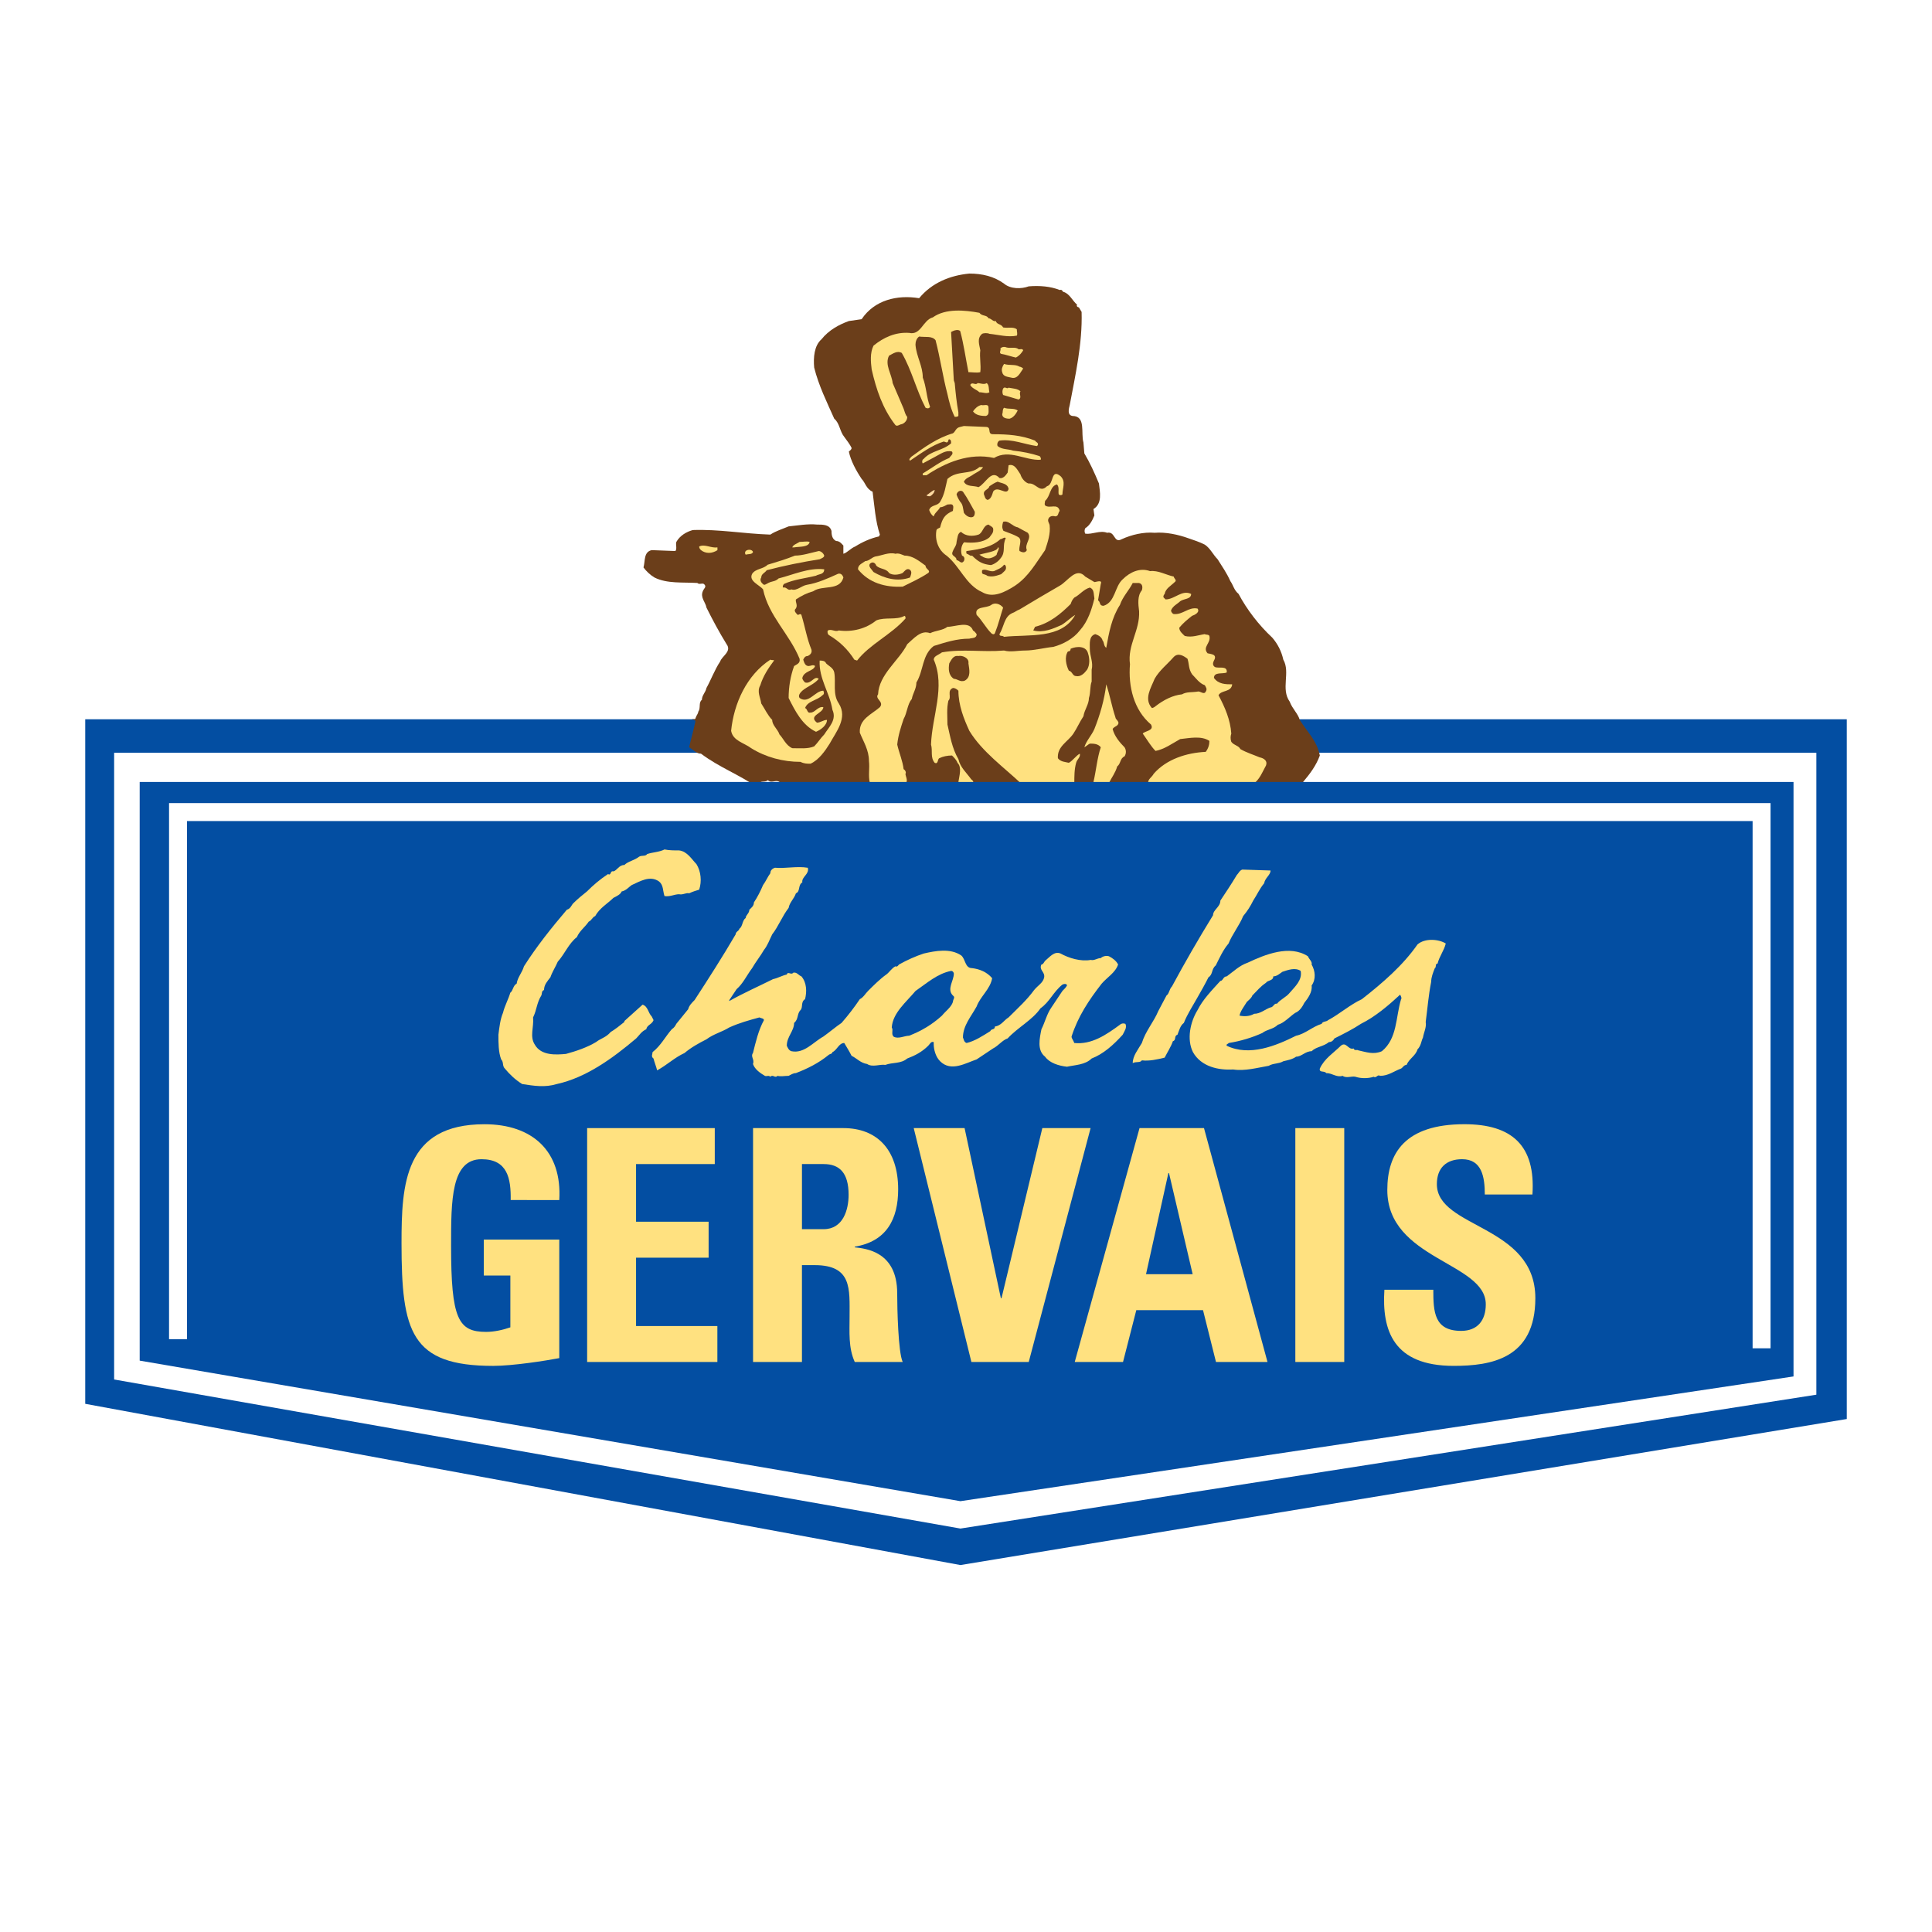
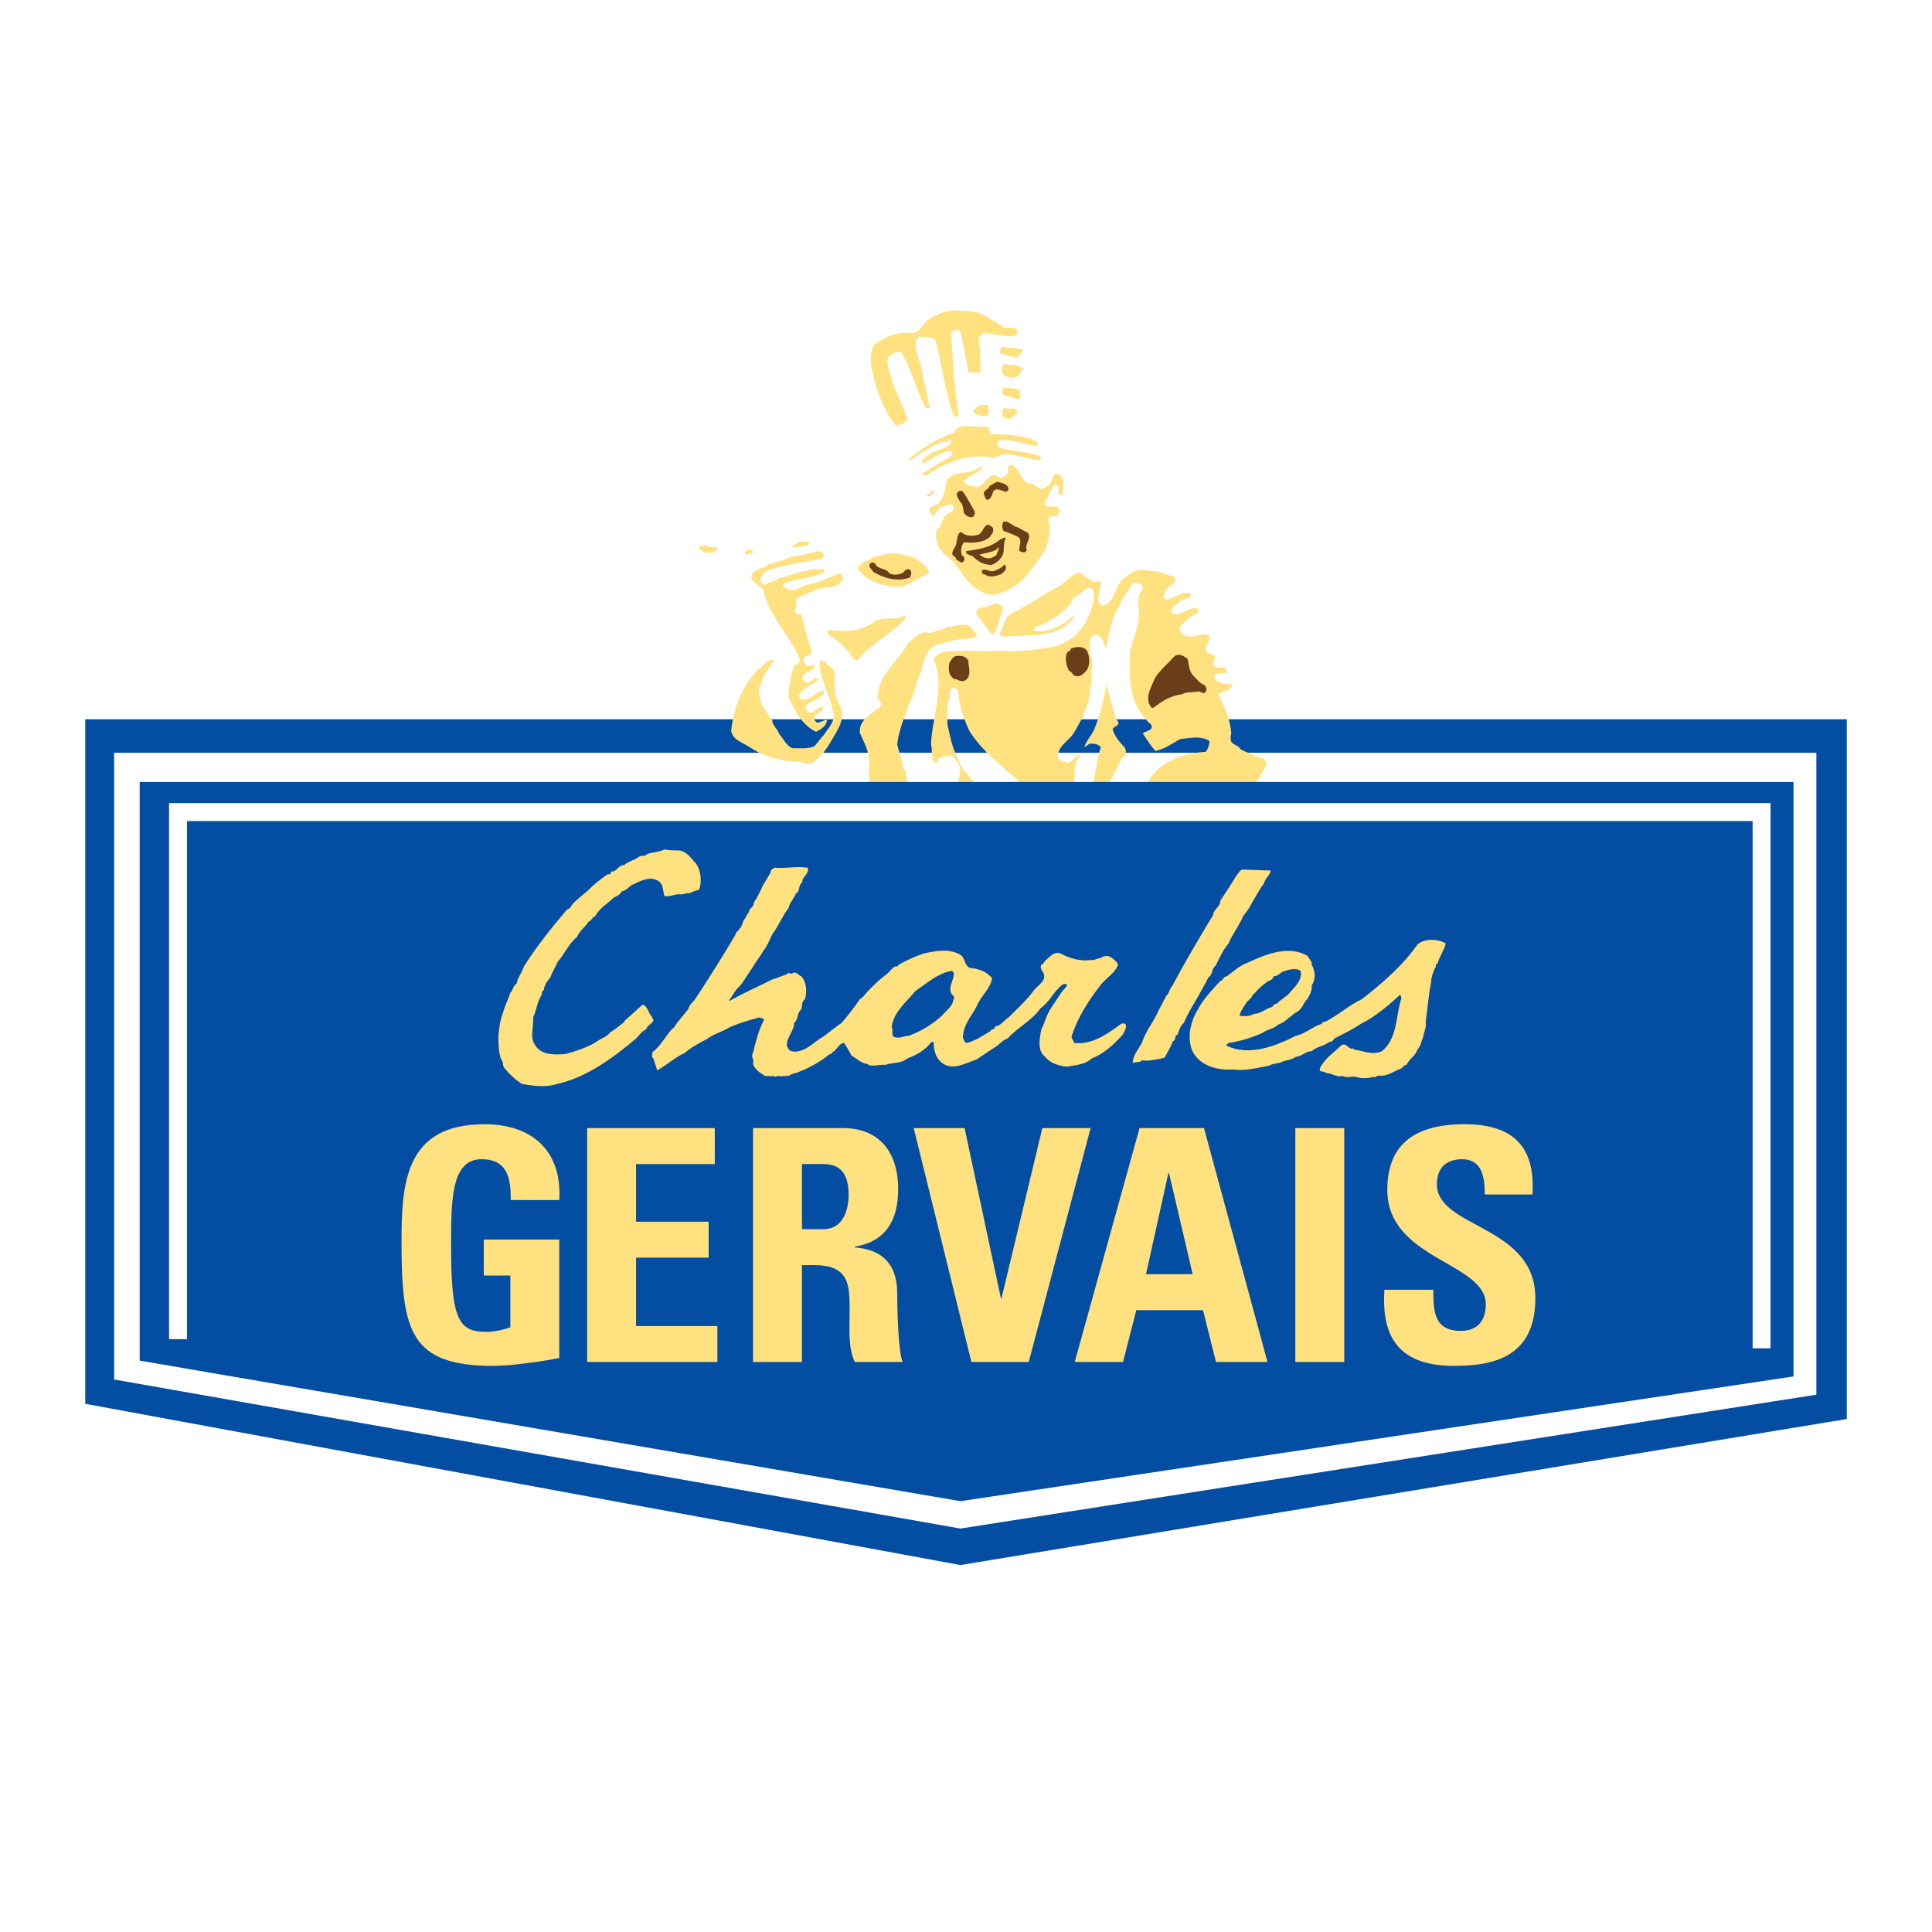
<svg xmlns="http://www.w3.org/2000/svg" version="1.0" id="Layer_1" x="0px" y="0px" width="192.756px" height="192.756px" viewBox="0 0 192.756 192.756" enable-background="new 0 0 192.756 192.756" xml:space="preserve">
  <g>
    <polygon fill-rule="evenodd" clip-rule="evenodd" fill="#FFFFFF" points="0,0 192.756,0 192.756,192.756 0,192.756 0,0  " />
    <polygon fill-rule="evenodd" clip-rule="evenodd" fill="#034EA2" points="8.504,71.764 184.252,71.764 184.252,141.576    95.822,156.146 8.504,140.059 8.504,71.764  " />
    <polygon fill-rule="evenodd" clip-rule="evenodd" fill="#FFFFFF" points="11.387,75.103 181.217,75.103 181.217,139.148    95.822,152.504 11.387,137.631 11.387,75.103  " />
-     <path fill-rule="evenodd" clip-rule="evenodd" fill="#6B3E1A" d="M100.172,28.297c0.638,0.547,1.73,0.547,2.459,0.273   c1.093-0.091,2.186,0,3.096,0.364c0.273-0.09,0.273,0.183,0.364,0.183c0.638,0.182,0.911,0.91,1.366,1.274   c-0.092,0.183,0.091,0.273,0.183,0.273l0.272,0.456c0.092,3.187-0.638,6.374-1.184,9.288c-0.091,0.364-0.273,1.001,0.273,1.093   c1.366,0,0.819,1.73,1.093,2.641l0.091,1.093c0.546,0.91,1.001,1.912,1.457,3.004c0.091,0.819,0.364,2.003-0.547,2.549l0.091,0.638   c-0.182,0.456-0.455,1.002-0.91,1.275c-0.091,0.183-0.091,0.364,0,0.546c0.729,0.091,1.457-0.364,2.186-0.091   c0.819-0.182,0.638,1.093,1.457,0.637c1.002-0.455,2.186-0.729,3.278-0.637c1.093-0.091,2.368,0.182,3.369,0.546   c0.546,0.183,1.093,0.365,1.639,0.638c0.547,0.364,0.82,1.001,1.275,1.456c0.455,0.729,0.91,1.366,1.274,2.186   c0.273,0.364,0.365,0.911,0.82,1.275c0.819,1.548,2.003,3.096,3.369,4.371c0.546,0.638,0.91,1.366,1.093,2.186   c0.729,1.275-0.273,2.914,0.637,4.189c0.273,0.729,0.82,1.184,1.002,1.821c0.729,1.185,1.73,2.095,2.004,3.552   c-0.729,2.003-2.459,3.278-3.643,5.1c-0.456,0.273-1.002-0.091-1.457,0.091c-4.371-0.091-9.015-0.091-13.478-0.091   c-5.372-0.091-10.836,0.091-16.3-0.091c-5.463,0.091-11.109,0-16.573-0.09c-0.82,0.09-1.73,0-2.459,0   c0-0.729,0.091-1.548-0.091-2.187l0.091-0.09c-0.364-0.273-0.797,0.182-1.161-0.183c-0.273,0.273-0.842,0-0.751,0.364l-0.273,0.364   c-1.821-1.274-3.825-2.003-5.646-3.369c-0.455,0-0.728-0.364-1.184-0.638c0.183-0.82,0.456-1.73,0.638-2.641l-0.364-0.182   c0.091,0,0.364,0.091,0.364-0.091c0.091-0.273,0.273-0.455,0.273-0.637c0.273-0.364,0-0.911,0.364-1.184   c0-0.455,0.364-0.729,0.455-1.184c0.456-0.819,0.82-1.822,1.366-2.641c0.182-0.547,1.184-1.002,0.637-1.73   c-0.729-1.184-1.365-2.368-2.003-3.643c-0.091-0.546-0.637-1.001-0.364-1.639c0.091-0.273,0.455-0.456,0.091-0.729   c-0.182-0.091-0.455,0.091-0.637-0.091c-1.457-0.091-3.005,0.091-4.28-0.547c-0.455-0.273-0.82-0.637-1.093-1.001   c0.182-0.638,0-1.548,0.819-1.73l2.368,0.091c0.182-0.273,0-0.637,0.091-0.911c0.364-0.638,1.001-1.002,1.639-1.184   c2.641-0.091,5.008,0.364,7.74,0.455c0.546-0.364,1.184-0.546,1.821-0.819c0.911-0.091,1.912-0.273,2.823-0.183   c0.638,0,1.275,0,1.457,0.638c0,0.455,0.091,0.819,0.456,1.001c0.364,0,0.546,0.273,0.728,0.455v0.82   c0.364-0.091,0.729-0.546,1.185-0.729c0.728-0.455,1.547-0.82,2.367-1.002l0.091-0.182c-0.455-1.366-0.546-2.914-0.728-4.28   c-0.638-0.273-0.729-0.911-1.093-1.274c-0.546-0.82-1.092-1.821-1.275-2.732c0.091-0.091,0.273-0.182,0.273-0.364   c-0.182-0.364-0.455-0.729-0.728-1.093c-0.455-0.546-0.455-1.366-1.002-1.821c-0.728-1.639-1.547-3.278-2.003-5.1   c-0.091-1.001,0-2.185,0.729-2.822c0.728-0.911,1.73-1.457,2.731-1.821l1.275-0.183c1.275-1.913,3.552-2.458,5.737-2.094   c1.275-1.548,3.096-2.276,5.008-2.458C97.986,27.295,99.171,27.568,100.172,28.297L100.172,28.297z" />
    <path fill-rule="evenodd" clip-rule="evenodd" fill="#6B3E1A" d="M104.27,51.335c0,0.182-0.091,0.182-0.272,0.273   c-0.365,0-0.365-0.364-0.638-0.546c-0.455-0.364,0.091-0.911-0.364-1.275c0-0.182-0.547-0.364-0.273-0.638   c0.091-0.182,0.365-0.182,0.547-0.091C103.997,49.514,104.088,50.516,104.27,51.335L104.27,51.335z" />
    <path fill-rule="evenodd" clip-rule="evenodd" fill="#6B3E1A" d="M97.896,49.605c-0.273,0.273,0.273,1.274-0.546,0.911   c-0.273-0.183-0.091-0.547-0.182-0.82C97.167,49.241,97.805,49.15,97.896,49.605L97.896,49.605z" />
    <path fill-rule="evenodd" clip-rule="evenodd" fill="#6B3E1A" d="M77.771,58.621c0.091,0.455-0.091,0.91-0.455,1.184   c-0.092,0.091-0.182,0-0.273-0.091c-0.182-0.364,0-0.911,0.182-1.184C77.407,58.347,77.68,58.256,77.771,58.621L77.771,58.621z" />
    <path fill-rule="evenodd" clip-rule="evenodd" fill="#FFE180" d="M111.281,71.551c0,0.272,0.547,0.455,0.183,0.819   c-0.092,0.091-0.364,0.182-0.456,0.364c0.183,0.729,0.729,1.366,1.185,1.821c0.182,0.273,0.182,0.638,0,0.91   c-0.455,0.183-0.364,0.729-0.729,1.002c-0.183,0.638-0.547,1.093-0.819,1.639c-0.456,0.183-1.002,0.183-1.458,0.091l-0.091-0.182   c0.273-1.184,0.365-2.368,0.729-3.46c-0.274-0.364-0.729-0.364-1.094-0.364c-0.182,0.091-0.363,0.273-0.546,0.364   c0.183-0.638,0.729-1.184,1.001-1.821c0.547-1.366,1.002-2.914,1.185-4.462C110.735,69.366,110.917,70.458,111.281,71.551   L111.281,71.551z" />
    <polygon fill-rule="evenodd" clip-rule="evenodd" points="89.427,156.602 89.518,156.602 89.427,156.602  " />
    <path fill-rule="evenodd" clip-rule="evenodd" fill="#FFE180" d="M98.624,31.757c0.273,0,0.455,0.364,0.729,0.274   c0.091,0.364,0.547,0.273,0.729,0.637c0.455,0.091,1.002-0.091,1.366,0.182c0,0.273,0.091,0.456,0,0.637   c-0.911,0.182-1.821-0.091-2.732-0.182c-0.182-0.091-0.546-0.091-0.729,0c-0.546,0.455-0.273,1.092-0.182,1.639   c-0.092,0.729,0.091,1.457,0,2.186c-0.364,0.091-0.82,0-1.184,0c-0.273-1.366-0.456-2.732-0.82-4.098   c-0.182-0.182-0.546-0.091-0.729,0l-0.182,0.091c0.091,1.729,0.182,3.278,0.273,4.826l0.091,0.273   c0.091,1.001,0.182,1.913,0.364,2.914c0,0.091,0,0.273,0,0.364c-0.091,0.091-0.273,0.091-0.364,0.091   c-0.364-0.729-0.546-1.457-0.729-2.277c-0.456-1.73-0.729-3.643-1.184-5.373c-0.364-0.455-1.001-0.273-1.639-0.364   c-0.273,0.182-0.364,0.546-0.364,0.819c0.091,1.184,0.728,2.095,0.728,3.278c0.365,0.911,0.365,2.003,0.729,2.914   c-0.091,0.182-0.273,0.182-0.455,0.091c-0.911-1.73-1.366-3.734-2.368-5.464c-0.455-0.273-0.911,0.091-1.275,0.273   c-0.456,0.911,0.273,1.821,0.364,2.732c0.365,0.819,0.729,1.73,1.093,2.55c0.091,0.273,0.183,0.637,0.364,0.82   c0,0.364-0.273,0.637-0.546,0.729c-0.182,0-0.455,0.273-0.637,0.091c-1.275-1.639-1.913-3.551-2.368-5.555   c-0.091-0.729-0.182-1.639,0.183-2.368c1.001-0.82,2.186-1.366,3.551-1.275c1.184,0.273,1.366-1.275,2.368-1.548   c1.275-0.911,3.188-0.728,4.644-0.455C97.986,31.575,98.442,31.393,98.624,31.757L98.624,31.757z" />
    <path fill-rule="evenodd" clip-rule="evenodd" fill="#FFE180" d="M101.629,34.853c0.183,0,0.364-0.09,0.455,0.091   c-0.091,0.182-0.364,0.546-0.729,0.729c-0.455-0.091-0.91-0.273-1.456-0.364c-0.273-0.091,0-0.364-0.092-0.546   c0.182-0.183,0.456-0.183,0.638-0.091C100.81,34.763,101.355,34.58,101.629,34.853L101.629,34.853z" />
    <path fill-rule="evenodd" clip-rule="evenodd" fill="#FFE180" d="M101.72,36.584c0.092,0,0.273,0.09,0.364,0.182   c-0.272,0.364-0.546,1.093-1.184,0.911c-0.364-0.091-0.819-0.091-0.911-0.546c-0.09-0.273,0-0.546,0.183-0.82   C100.719,36.493,101.266,36.31,101.72,36.584L101.72,36.584z" />
-     <path fill-rule="evenodd" clip-rule="evenodd" fill="#FFE180" d="M98.442,38.223c0.272,0.183,0.182,0.638,0.272,0.911   c-0.272,0.182-0.637,0-1.002,0c-0.272-0.273-0.728-0.364-0.91-0.728c0.182-0.365,0.546,0.09,0.729-0.183   C97.805,38.223,98.169,38.405,98.442,38.223L98.442,38.223z" />
    <path fill-rule="evenodd" clip-rule="evenodd" fill="#FFE180" d="M100.627,38.678c0.456,0.091,0.911,0.091,1.185,0.364   c-0.183,0.273,0.182,0.638-0.183,0.819l-1.548-0.455c-0.092-0.182-0.092-0.455,0-0.637   C100.264,38.496,100.445,38.86,100.627,38.678L100.627,38.678z" />
    <path fill-rule="evenodd" clip-rule="evenodd" fill="#FFE180" d="M98.624,40.682c0,0.364,0.091,0.728-0.273,0.819   c-0.546,0-1.001-0.091-1.274-0.456c0.182-0.273,0.455-0.546,0.819-0.637C98.169,40.5,98.624,40.227,98.624,40.682L98.624,40.682z" />
    <path fill-rule="evenodd" clip-rule="evenodd" fill="#FFE180" d="M101.538,40.955c-0.183,0.364-0.455,0.728-0.819,0.819   c-0.364,0-0.729-0.091-0.729-0.456c0.092-0.182,0-0.455,0.183-0.637C100.627,40.863,101.174,40.682,101.538,40.955L101.538,40.955z   " />
    <path fill-rule="evenodd" clip-rule="evenodd" fill="#FFE180" d="M98.351,42.594c0.638,0,0.092,0.729,0.729,0.729   c1.457,0,2.823,0.091,4.189,0.637c0.091,0.182,0.363,0.182,0.273,0.455l-0.092,0.091c-1.274-0.182-2.458-0.729-3.733-0.546   c-0.183,0.091-0.273,0.364-0.183,0.546c0.455,0.364,1.002,0.273,1.549,0.455c0.91,0.091,1.821,0.274,2.641,0.547   c0.091,0.091,0.182,0.273,0.091,0.364c-1.548,0.091-3.096-1.092-4.644-0.182c-2.459-0.547-4.827,0.455-6.739,1.73h-0.365v-0.182   c0.911-0.547,1.73-1.184,2.641-1.548c0.091-0.182,0.455-0.365,0.273-0.638c-0.637-0.182-1.184,0.273-1.73,0.546l-1.184,0.637   c-0.091-0.091-0.091-0.364,0.092-0.455c0.728-0.82,1.912-0.82,2.731-1.548c0-0.182,0-0.273-0.091-0.364   c-0.273-0.182-0.091,0.273-0.364,0.273l-0.273-0.091c-1.184,0.364-2.277,1.185-3.369,1.913c-0.182-0.182,0.091-0.273,0.091-0.364   c1.366-1.001,2.641-1.912,4.189-2.368c0.273-0.182,0.273-0.546,0.729-0.637l0.364-0.091L98.351,42.594L98.351,42.594z" />
    <path fill-rule="evenodd" clip-rule="evenodd" fill="#FFE180" d="M101.812,47.329c0.091,0.364,0.455,0.819,0.819,0.911   c0.729-0.091,1.093,1.002,1.821,0.273c0.729-0.182,0.364-1.821,1.366-1.001c0.546,0.546,0.182,1.184,0.182,1.821   c-0.091,0.091-0.273,0.091-0.364,0c-0.091-0.274,0.091-0.729-0.182-1.002c-0.729,0.182-0.638,1.184-1.185,1.639   c0,0.183-0.091,0.273,0,0.456c0.455,0.364,1.275-0.273,1.457,0.546c-0.182,0.182-0.091,0.546-0.455,0.546   c-0.273-0.091-0.547,0-0.638,0.182c-0.182,0.273,0.091,0.546,0.091,0.729c0.092,0.819-0.182,1.639-0.455,2.458   c-0.91,1.275-1.639,2.641-3.004,3.552c-1.002,0.637-2.187,1.275-3.279,0.637c-1.639-0.729-2.185-2.549-3.551-3.643   c-0.82-0.546-1.184-1.548-1.002-2.549c0.091-0.183,0.273-0.171,0.364-0.262c0.228-0.911,0.455-1.286,1.275-1.65   c0-0.183,0.091-0.364,0-0.546c-0.091-0.182-0.364-0.091-0.546-0.091c-0.182,0.091-0.456,0.273-0.729,0.273   c-0.182,0.364-0.546,0.546-0.638,0.911c-0.182-0.091-0.364-0.364-0.455-0.638c0.182-0.546,0.82-0.364,1.093-0.819   c0.455-0.728,0.546-1.548,0.729-2.276c1.001-0.911,2.276-0.364,3.187-1.184h0.365c-0.183,0.364-0.729,0.546-1.093,0.819   c-0.273,0.182-0.637,0.273-0.819,0.637c0.273,0.546,1.001,0.364,1.457,0.546c0.728-0.364,1.275-1.821,2.094-0.911   c0.364,0.091,0.638-0.273,0.819-0.546l0.091-0.729C101.266,46.236,101.538,46.964,101.812,47.329L101.812,47.329z" />
    <path fill-rule="evenodd" clip-rule="evenodd" fill="#FFDAA2" d="M93.251,48.877c0,0.273-0.273,0.546-0.456,0.637   c-0.091,0-0.273,0-0.364-0.091C92.705,49.241,92.979,48.968,93.251,48.877L93.251,48.877z" />
    <path fill-rule="evenodd" clip-rule="evenodd" fill="#FFE180" d="M80.776,54.067c-0.091,0.546-1.002,0.455-1.548,0.546h-0.183   c0.091-0.273,0.456-0.364,0.729-0.546C80.139,54.067,80.503,53.976,80.776,54.067L80.776,54.067z" />
    <path fill-rule="evenodd" clip-rule="evenodd" fill="#FFE180" d="M71.579,54.614c0,0.091,0,0.273,0,0.273   c-0.546,0.364-1.184,0.364-1.64,0c-0.091-0.09-0.182-0.182-0.182-0.364C70.304,54.25,70.941,54.705,71.579,54.614L71.579,54.614z" />
    <path fill-rule="evenodd" clip-rule="evenodd" fill="#FFE180" d="M75.13,55.069c-0.091,0.273-0.456,0.182-0.729,0.273   c-0.091-0.091-0.091-0.273,0-0.364C74.584,54.796,75.039,54.796,75.13,55.069L75.13,55.069z" />
    <path fill-rule="evenodd" clip-rule="evenodd" fill="#FFE180" d="M82.233,55.433c0,0.182-0.273,0.273-0.455,0.364   c-1.73,0.274-3.551,0.638-5.282,1.093c-0.182,0.273-0.546,0.364-0.546,0.728c-0.182,0.274,0,0.547,0.273,0.729   c0.182,0,0.364-0.182,0.637-0.273c0.273-0.091,0.546-0.091,0.819-0.364c1.457-0.364,3.005-1.092,4.553-0.91   c0,0.546-0.546,0.455-0.819,0.637c-1.093,0.273-2.186,0.364-3.187,0.82c-0.091,0.091-0.182,0.273-0.091,0.364   c0.364-0.091,0.455,0.364,0.82,0.182c0.546,0.182,1.001-0.364,1.548-0.456c1.093-0.182,2.094-0.638,3.096-1.093   c0.273-0.091,0.456,0.091,0.546,0.364c-0.364,1.367-2.094,0.729-3.004,1.367c-0.638,0.182-1.184,0.455-1.73,0.819   c-0.091,0.273,0.273,0.637-0.091,1.002c-0.091,0.182,0.091,0.364,0.273,0.546c0.091,0,0.273-0.182,0.364,0   c0.364,1.184,0.546,2.368,1.001,3.46c0.091,0.364-0.182,0.546-0.364,0.637c-0.273,0-0.364,0.183-0.455,0.364   c0.091,0.273,0.182,0.638,0.546,0.638c0.182,0,0.456-0.182,0.637,0c-0.182,0.546-1.092,0.455-1.274,1.184   c0,0.183,0.182,0.365,0.273,0.456c0.637,0.182,0.911-0.729,1.366-0.364c-0.456,0.546-1.093,0.729-1.639,1.184   c-0.182,0.182-0.456,0.455-0.273,0.728c0.911,0.638,1.548-0.728,2.368-0.728c0.091,0.182,0.091,0.364-0.091,0.455   c-0.547,0.546-1.458,0.546-1.73,1.275c0.273,0.091,0.182,0.546,0.546,0.455c0.456,0,0.729-0.637,1.275-0.546   c0,0.638-1.548,0.819-0.638,1.548c0.364,0,0.638-0.274,1.002-0.274c0,0.547-0.638,1.002-1.093,1.185   c-1.366-0.638-2.094-2.095-2.732-3.37c0-1.093,0.182-2.186,0.546-3.187c0.273-0.182,0.638-0.273,0.546-0.728   c-1.002-2.459-3.096-4.281-3.642-6.921c-0.364-0.456-1.458-0.82-1.093-1.548c0.364-0.546,1.093-0.455,1.548-0.911   c0.911-0.273,1.821-0.547,2.732-0.911c0.729,0,1.547-0.273,2.368-0.455C81.869,54.978,82.142,55.16,82.233,55.433L82.233,55.433z" />
    <path fill-rule="evenodd" clip-rule="evenodd" fill="#FFE180" d="M90.247,55.433c0.819,0,1.457,0.546,2.094,1.002   c0,0.364,0.546,0.455,0.273,0.728c-0.82,0.546-1.64,0.911-2.55,1.366c-1.73,0.091-3.369-0.364-4.461-1.73   c0-0.456,0.364-0.547,0.728-0.82c0.365,0,0.638-0.364,1.002-0.456c0.637-0.091,1.366-0.455,2.004-0.273   C89.7,55.16,89.973,55.342,90.247,55.433L90.247,55.433z" />
    <path fill-rule="evenodd" clip-rule="evenodd" fill="#FFE180" d="M117.109,57.528c0,0.182,0.364,0.364,0.092,0.546   c-0.365,0.365-0.911,0.638-1.003,1.184c-0.091,0.091-0.182,0.273-0.091,0.364l0.183,0.182c0.911,0,1.639-1.001,2.55-0.546   c0,0.546-0.729,0.456-1.093,0.729c-0.273,0.273-0.729,0.455-0.911,0.911c0,0.182,0.183,0.364,0.273,0.364   c0.911,0.091,1.457-0.729,2.368-0.546c0.272,0.364-0.273,0.637-0.547,0.728c-0.455,0.364-0.91,0.729-1.274,1.184   c0,0.364,0.364,0.638,0.546,0.82c0.729,0.182,1.366-0.091,2.003-0.182c0.092,0.091,0.364,0,0.456,0.182   c0.182,0.729-0.729,1.092-0.183,1.73c0.364,0.091,1.002,0.091,0.638,0.729c-0.091,0.182-0.183,0.455,0.091,0.638   c0.364,0.182,1.275-0.183,1.184,0.546c-0.364,0.182-1.274-0.091-1.274,0.546c0.455,0.638,1.184,0.638,1.821,0.638   c-0.091,0.819-1.093,0.546-1.366,1.093c0.638,1.184,1.184,2.458,1.275,3.824c-0.092,0.273-0.092,0.546,0,0.819   c0.273,0.365,0.729,0.365,0.91,0.729c0.638,0.364,1.274,0.546,1.912,0.819c0.455,0.091,0.819,0.364,0.638,0.82   c-0.364,0.638-0.638,1.457-1.365,1.912c-0.911,0-2.004,0-2.915,0.091c-0.91-0.274-1.821,0.091-2.731-0.091   c-1.639-0.091-3.097,0-4.735-0.091c-0.091-0.455,0.364-0.637,0.546-1.001c1.275-1.457,3.278-2.094,5.191-2.186   c0.272-0.364,0.364-0.729,0.364-1.093c-0.819-0.546-2.004-0.273-2.914-0.182c-0.82,0.456-1.549,1.002-2.459,1.184   c-0.455-0.456-0.819-1.093-1.274-1.73c0.182-0.273,1.184-0.273,0.819-0.91c-1.73-1.458-2.276-3.825-2.095-6.01   c-0.272-1.912,1.002-3.369,0.911-5.281c-0.091-0.729-0.183-1.549,0.272-2.094c0.092-0.273,0.092-0.638-0.272-0.729h-0.638   c-0.364,0.729-1.002,1.366-1.274,2.185c-0.82,1.275-1.093,2.732-1.366,4.28c-0.273-0.182-0.183-0.546-0.364-0.728   c-0.091-0.365-0.456-0.547-0.729-0.638c-0.638,0.182-0.547,0.911-0.547,1.457c0,0.729,0.364,1.366,0.183,2.094V68   c-0.183,0.455-0.091,1.092-0.273,1.639c0,0.638-0.455,1.184-0.546,1.821c-0.364,0.546-0.638,1.184-1.002,1.73   c-0.547,0.819-1.639,1.275-1.548,2.459c0.273,0.364,0.729,0.364,1.093,0.455c0.364-0.182,0.728-0.729,1.093-0.91   c0.091,0.364-0.273,0.546-0.365,0.91c-0.182,0.637-0.182,1.366-0.182,2.003l-0.182,0.091c-1.73,0.091-3.46,0-5.1,0   c-1.73-1.639-3.916-3.187-5.19-5.281c-0.546-1.184-1.093-2.55-1.093-4.006c-0.183-0.183-0.364-0.273-0.546-0.273   c-0.637,0.273-0.091,0.91-0.456,1.275c-0.182,0.82-0.091,1.548-0.091,2.368c0.273,1.184,0.455,2.367,1.093,3.46   c0.182,0.82,0.819,1.366,1.275,2.003c0.091,0.091,0.273,0.182,0.182,0.364c-0.455,0-1.093,0.274-1.457-0.09   c0.091-0.638,0.364-1.457-0.091-1.913c-0.091-0.273-0.364-0.546-0.546-0.729c-0.455,0-0.911,0.091-1.274,0.273   c-0.182,0.091-0.091,0.637-0.456,0.455c-0.456-0.546-0.182-1.184-0.364-1.821c0.091-2.823,1.457-5.737,0.273-8.469   c0-0.364,0.456-0.455,0.82-0.729c2.094-0.364,4.006,0,6.192-0.182c0.638,0.182,1.366,0,2.095,0c0.91,0,1.912-0.273,2.823-0.364   c1.001-0.273,2.003-0.819,2.641-1.639c0.819-0.911,1.184-2.094,1.456-3.187c-0.091-0.456,0-0.911-0.455-1.093   c-0.637,0.182-1.001,0.729-1.548,1.001c-0.182,0.182-0.273,0.364-0.364,0.638c-1.001,1.001-2.095,1.912-3.551,2.276l-0.182,0.364   c1.001,0.273,2.003-0.183,2.822-0.546c0.455-0.273,0.91-0.729,1.365-1.002c-1.365,2.459-4.644,1.913-7.103,2.185   c-0.183-0.182-0.455,0-0.455-0.272c0.455-0.729,0.455-1.73,1.275-2.094c0.273-0.091,0.455-0.273,0.728-0.364   c1.367-0.82,2.732-1.639,4.007-2.368c0.819-0.456,1.639-1.912,2.55-0.911l0.91,0.546c0.183,0,0.82-0.273,0.639,0.183   c-0.092,0.546-0.183,1.093-0.274,1.639c0.274,0.182,0.092,0.546,0.547,0.546c1.184-0.364,1.093-1.912,1.912-2.641   c0.729-0.729,1.73-1.184,2.732-0.819C115.562,56.89,116.29,57.345,117.109,57.528L117.109,57.528z" />
    <path fill-rule="evenodd" clip-rule="evenodd" fill="#FFE180" d="M100.081,60.624c-0.273,0.819-0.455,1.639-0.819,2.55   c-0.091,0.182-0.273,0.091-0.364,0c-0.547-0.546-0.911-1.275-1.457-1.821c-0.273-0.911,1.002-0.637,1.457-1.002   C99.262,60.077,99.808,60.26,100.081,60.624L100.081,60.624z" />
    <path fill-rule="evenodd" clip-rule="evenodd" fill="#FFE180" d="M90.338,61.716c-1.458,1.639-3.552,2.55-4.827,4.189l-0.273-0.091   c-0.638-1.001-1.457-1.821-2.55-2.458c-0.091-0.091-0.182-0.273-0.091-0.455c0.364-0.183,0.729,0.182,1.093,0   c1.366,0.182,2.732-0.183,3.734-1.002c0.91-0.364,2.003,0,2.823-0.456l0.091,0.091V61.716L90.338,61.716z" />
    <path fill-rule="evenodd" clip-rule="evenodd" fill="#FFE180" d="M97.44,63.265c0,0.455-0.456,0.364-0.729,0.455   c-1.275,0-2.368,0.364-3.552,0.729c-1.184,0.911-1.001,2.458-1.73,3.643c0,0.637-0.364,1.093-0.456,1.639   c-0.455,0.547-0.455,1.366-0.819,2.003c-0.273,0.82-0.546,1.639-0.637,2.55c0.182,0.82,0.546,1.639,0.637,2.458   c0.183,0.091,0.273,0.365,0.183,0.456c0,0.273,0.364,0.82-0.091,1.001c-0.456-0.091-1.001-0.091-1.366,0   c-0.729-0.091-1.365,0-2.094-0.091c-0.182-0.728,0-1.456-0.091-2.185c0-1.092-0.547-1.913-0.911-2.823   c-0.091-1.366,1.184-1.821,2.003-2.55c0.455-0.546-0.546-0.82-0.182-1.275c0.091-2.003,2.094-3.369,2.914-5.008   c0.638-0.546,1.366-1.457,2.276-1.093c0.546-0.273,1.275-0.273,1.73-0.637c0.819,0,2.186-0.638,2.55,0.364   C97.258,62.991,97.349,63.173,97.44,63.265L97.44,63.265z" />
    <path fill-rule="evenodd" clip-rule="evenodd" fill="#FFE180" d="M77.224,65.905c-0.546,0.729-1.092,1.548-1.366,2.459   c-0.364,0.637,0,1.183,0.091,1.821c0.364,0.546,0.638,1.183,1.093,1.638c0,0.547,0.546,0.911,0.729,1.458   c0.364,0.364,0.638,1.093,1.274,1.366c0.729,0,1.548,0.091,2.186-0.182c0.364-0.364,0.637-0.819,1.001-1.184   c0.455-0.729,1.275-1.458,0.82-2.459c-0.273-1.73-1.366-3.096-1.275-4.917c0.182,0,0.546,0,0.637,0.273   c0.273,0.273,0.729,0.455,0.819,0.911c0.183,1.001-0.182,2.185,0.456,3.096c0.911,1.457-0.273,2.823-0.911,4.006   c-0.455,0.729-1.092,1.639-1.913,2.003c-0.364,0-0.637,0-1.001-0.183c-1.73,0-3.46-0.455-4.918-1.366   c-0.728-0.546-1.821-0.729-2.002-1.73c0.273-2.731,1.547-5.555,3.915-7.103C77.042,65.905,77.224,65.814,77.224,65.905   L77.224,65.905z" />
    <path fill-rule="evenodd" clip-rule="evenodd" fill="#6B3E1A" d="M108.55,65.177c0.182,0.547,0.182,1.184-0.091,1.639   c-0.273,0.364-0.638,0.729-1.094,0.638c-0.363,0-0.363-0.455-0.728-0.546c-0.273-0.546-0.455-1.366-0.092-1.912   c0.183,0,0.273-0.091,0.273-0.273C107.457,64.448,108.368,64.448,108.55,65.177L108.55,65.177z" />
    <path fill-rule="evenodd" clip-rule="evenodd" fill="#6B3E1A" d="M96.621,66.179c0.091,0.637,0.273,1.366-0.364,1.73   c-0.456,0.182-0.729-0.182-1.093-0.182c-0.546-0.364-0.546-1.002-0.455-1.548c0.182-0.273,0.364-0.82,0.911-0.729   C95.983,65.359,96.712,65.632,96.621,66.179L96.621,66.179z" />
    <path fill-rule="evenodd" clip-rule="evenodd" fill="#6B3E1A" d="M100.343,53.703c-0.376,0.752,0.034,1.354-0.512,1.993   c-0.183,0.273-0.604,0.592-0.968,0.683c-0.819-0.091-1.241-0.307-1.878-0.945c-0.182,0.091-0.364-0.182-0.546-0.182   c0-0.091-0.091-0.182,0-0.273c1.274-0.182,2.459-0.364,3.369-1.184C99.989,53.794,100.252,53.521,100.343,53.703L100.343,53.703z" />
    <path fill-rule="evenodd" clip-rule="evenodd" fill="#6B3E1A" d="M100.354,56.526c0.091,0.364-0.194,0.489-0.467,0.762   c-0.695,0.25-1.002,0.262-1.366,0.171c-0.33-0.273-0.626-0.023-0.535-0.569c0.364-0.182,0.729,0.182,1.185,0.091   c0.363-0.182,0.729-0.273,1.001-0.638C100.264,56.344,100.354,56.435,100.354,56.526L100.354,56.526z" />
    <path fill-rule="evenodd" clip-rule="evenodd" fill="#6B3E1A" d="M100.627,48.786c-0.182,0.729-1.081-0.387-1.536,0.25   c-0.091,0.273-0.193,0.751-0.558,0.842c-0.273-0.091-0.273-0.364-0.364-0.546c-0.091-0.456,0.455-0.456,0.546-0.82   c0.273-0.182,0.547-0.364,0.819-0.455C99.989,48.239,100.536,48.239,100.627,48.786L100.627,48.786z" />
    <path fill-rule="evenodd" clip-rule="evenodd" fill="#6B3E1A" d="M96.074,49.059c0.456,0.638,0.82,1.366,1.184,2.004   c0,0.182,0,0.546-0.364,0.546c-0.273,0-0.546-0.182-0.729-0.455c-0.091-0.455-0.091-0.82-0.364-1.093   c-0.182-0.273-0.273-0.455-0.365-0.728C95.528,48.968,95.892,48.877,96.074,49.059L96.074,49.059z" />
    <path fill-rule="evenodd" clip-rule="evenodd" fill="#FFE180" d="M99.432,55.354c-0.182,0.182-0.534,0.353-0.808,0.353   c-0.364,0-0.638-0.183-0.911-0.365c0.467-0.159,1.89-0.33,1.833-0.728C99.819,54.614,99.432,55.171,99.432,55.354L99.432,55.354z" />
    <path fill-rule="evenodd" clip-rule="evenodd" fill="#6B3E1A" d="M99.079,52.701c0.092,0.456-0.182,0.638-0.364,0.911   c-0.637,0.546-1.707,0.581-2.527,0.49c-0.273,0.273-0.387,0.876-0.205,1.332c0.273,0.091,0.273,0.364,0.182,0.546   c-0.273,0.364-0.456-0.091-0.729-0.091c0-0.455-0.637-0.364-0.364-0.91c0.091-0.273,0.364-0.547,0.364-0.911   c0.091-0.365,0.091-0.911,0.456-1.002c0.456,0.455,1.184,0.455,1.73,0.273c0.456-0.182,0.456-0.911,1.001-1.002   C98.715,52.428,98.988,52.52,99.079,52.701L99.079,52.701z" />
    <path fill-rule="evenodd" clip-rule="evenodd" fill="#6B3E1A" d="M102.54,53.157c0.455,0.546-0.364,1.093-0.092,1.73   c-0.182,0.364-0.546,0.182-0.729,0.091c-0.125-0.421,0.33-1.116-0.125-1.389c-0.455-0.273-1.024-0.444-1.479-0.626   c-0.183-0.364-0.126-0.535-0.034-0.899c0.546-0.182,0.911,0.456,1.457,0.546L102.54,53.157L102.54,53.157z" />
    <path fill-rule="evenodd" clip-rule="evenodd" fill="#6B3E1A" d="M87.424,56.435c0.364,0.364,1.001,0.273,1.274,0.728   c0.364,0.273,1.002,0.182,1.366,0c0.183-0.182,0.364-0.455,0.638-0.364c0.364,0.182,0.182,0.546,0.091,0.819   c-1.275,0.456-2.55,0.091-3.642-0.546c-0.183-0.273-0.547-0.546-0.365-0.82C87.06,55.979,87.333,56.162,87.424,56.435   L87.424,56.435z" />
    <polygon fill-rule="evenodd" clip-rule="evenodd" fill="#034EA2" points="13.937,78.017 13.937,135.75 95.822,149.773    178.94,137.328 178.94,78.017 13.937,78.017  " />
    <path fill-rule="evenodd" clip-rule="evenodd" fill="#FFE180" d="M67.754,84.846c0.819,0.091,1.275,0.911,1.73,1.366   c0.455,0.729,0.546,1.73,0.273,2.55c-0.273,0.091-0.638,0.182-1.002,0.364c-0.273-0.091-0.637,0.183-1.001,0.091   c-0.456,0-0.911,0.273-1.457,0.183c-0.182-0.547-0.091-1.093-0.546-1.458c-0.91-0.638-1.912,0-2.731,0.364   c-0.274,0.182-0.547,0.546-1.002,0.638c-0.091,0.273-0.455,0.456-0.819,0.637c-0.547,0.546-1.366,1.001-1.821,1.821   c-0.273,0.091-0.365,0.455-0.638,0.546c-0.364,0.546-0.911,0.911-1.184,1.548c-0.82,0.637-1.184,1.639-1.912,2.458   c-0.183,0.455-0.547,1.001-0.729,1.548c-0.273,0.363-0.637,0.729-0.637,1.273c-0.273,0.092-0.182,0.365-0.273,0.547   c-0.456,0.729-0.456,1.457-0.819,2.186c0.091,1.002-0.364,1.912,0.182,2.732c0.637,1.094,2.094,1.002,3.096,0.91   c1.002-0.273,2.094-0.637,3.005-1.184c0.455-0.365,1.001-0.455,1.457-1.002c0.456-0.273,0.911-0.637,1.366-1.002v-0.09l1.821-1.639   c0.546,0.182,0.546,0.818,0.911,1.184l0.182,0.363c-0.182,0.455-0.638,0.455-0.729,0.91c-0.455,0.184-0.728,0.639-1.001,0.91   c-2.368,2.004-5.009,3.916-7.922,4.555c-1.184,0.363-2.277,0.182-3.46,0c-0.729-0.455-1.275-1.002-1.73-1.549   c-0.273-0.273-0.09-0.637-0.364-0.91c-0.273-0.729-0.273-1.639-0.273-2.459c0.091-0.729,0.182-1.547,0.455-2.186   c0.182-0.729,0.546-1.365,0.728-2.004c0.273-0.182,0.273-0.727,0.638-0.91c0.091-0.637,0.546-1.092,0.729-1.73   c1.274-2.003,2.732-3.824,4.28-5.646c0.364-0.091,0.456-0.456,0.637-0.638c0.456-0.455,0.911-0.819,1.366-1.184   c0.638-0.638,1.276-1.184,2.095-1.73c0.364,0.182,0.182-0.364,0.547-0.273c0.364-0.091,0.546-0.637,1.092-0.637   c0.364-0.365,1.002-0.456,1.458-0.82c0.273-0.182,0.637,0,0.819-0.273c0.547-0.183,1.184-0.183,1.73-0.456   C66.752,84.846,67.299,84.846,67.754,84.846L67.754,84.846z" />
    <path fill-rule="evenodd" clip-rule="evenodd" fill="#FFE180" d="M80.594,86.576c0.183,0.637-0.637,0.911-0.546,1.457   c-0.456,0.273-0.182,0.911-0.638,1.092c-0.182,0.547-0.638,0.911-0.729,1.457c-0.637,0.82-1.002,1.821-1.639,2.641   c-0.273,0.546-0.455,1.093-0.819,1.548c-0.365,0.637-0.82,1.184-1.184,1.821c-0.546,0.729-0.911,1.548-1.548,2.095l-0.729,1.092   v0.092c1.457-0.82,2.914-1.457,4.371-2.186c0.455-0.092,0.911-0.364,1.366-0.455c0.091-0.364,0.456,0.091,0.637-0.182   c0.364-0.092,0.547,0.272,0.82,0.363c0.546,0.639,0.546,1.549,0.364,2.277c-0.455,0.273-0.182,0.818-0.455,1.092   c-0.365,0.365-0.182,0.912-0.638,1.275c0,0.82-0.729,1.365-0.729,2.277c0.091,0.182,0.182,0.455,0.456,0.545   c1.275,0.273,2.186-0.91,3.187-1.457c0.637-0.455,1.275-1,1.821-1.365c0.637-0.729,1.275-1.549,1.821-2.367   c0.364-0.184,0.546-0.547,0.819-0.82c0.547-0.545,1.184-1.184,1.821-1.639c0.273-0.182,0.546-0.638,0.911-0.82   c0.182,0.091,0.273-0.091,0.364-0.182c0.819-0.456,1.639-0.82,2.459-1.093c1.183-0.273,2.641-0.546,3.733,0.182   c0.456,0.365,0.365,1.275,1.093,1.275c0.728,0.091,1.458,0.364,2.003,1.001c-0.182,1.094-1.184,1.822-1.548,2.824   c-0.546,1.002-1.366,1.912-1.366,3.096c0.091,0.182,0.091,0.455,0.364,0.547c0.819-0.184,1.64-0.729,2.368-1.184   c0.091-0.273,0.455-0.092,0.455-0.455c0.638-0.092,0.91-0.639,1.365-0.912c0.911-0.91,1.821-1.73,2.55-2.732   c0.365-0.453,0.911-0.727,1.002-1.273s-0.547-0.729-0.273-1.275c0.183,0,0.273-0.273,0.364-0.365   c0.455-0.364,0.911-1.001,1.549-0.729c0.819,0.456,2.003,0.82,3.005,0.638c0.363,0.091,0.638-0.182,1.002-0.182   c0.182-0.182,0.546-0.273,0.819-0.182c0.363,0.182,0.728,0.455,0.91,0.82c-0.273,0.82-1.093,1.275-1.639,1.912   c-1.275,1.639-2.368,3.279-3.006,5.281c0,0.182,0.183,0.365,0.273,0.639c1.73,0.182,3.188-0.82,4.554-1.822   c0.091-0.09,0.272-0.182,0.546-0.09c0.183,0.363-0.091,0.729-0.273,1.092c-0.91,1.002-1.912,1.912-3.096,2.367   c-0.638,0.639-1.64,0.639-2.459,0.82c-0.819-0.092-1.73-0.365-2.186-1.002c-0.819-0.637-0.546-1.822-0.364-2.732   c0.364-0.729,0.547-1.547,1.002-2.186c0.364-0.545,0.729-1.092,1.093-1.639c0.183-0.182,0.364-0.363,0.455-0.545   c0-0.184-0.272-0.184-0.455-0.092c-0.91,0.729-1.275,1.73-2.186,2.367c-0.819,1.184-2.276,1.912-3.278,3.004   c-0.547,0.184-0.91,0.73-1.457,1.002c-0.546,0.365-1.093,0.73-1.639,1.094c-1.093,0.363-2.55,1.275-3.643,0.182   c-0.456-0.455-0.638-1.184-0.638-1.73v-0.182c-0.273-0.092-0.364,0.182-0.546,0.365c-0.638,0.637-1.366,1.002-2.095,1.273   c-0.637,0.547-1.457,0.365-2.186,0.639c-0.546-0.092-1.274,0.271-1.821-0.092c-0.637-0.092-1.001-0.547-1.548-0.818   c-0.182-0.365-0.455-0.82-0.728-1.275c-0.546,0-0.728,0.729-1.184,0.91c0,0.182-0.273,0.182-0.365,0.273   c-1.001,0.818-2.094,1.365-3.278,1.82c-0.273,0-0.546,0.182-0.729,0.273c-0.364,0-0.819,0.092-1.093,0   c-0.273,0.273-0.455-0.182-0.729,0.092c-0.182-0.184-0.364,0-0.546-0.092c-0.456-0.273-1.001-0.637-1.184-1.184   c0.182-0.455-0.273-0.729,0-1.094c0.273-1.092,0.546-2.275,1.093-3.277c0-0.182-0.273-0.182-0.455-0.273   c-1.002,0.273-2.004,0.547-3.005,1.002c-0.729,0.455-1.548,0.637-2.277,1.184c-0.728,0.365-1.547,0.82-2.185,1.365   c-1.002,0.457-1.73,1.186-2.732,1.73c-0.091-0.363-0.273-0.818-0.364-1.184c-0.273-0.182-0.091-0.455-0.091-0.637   c0.819-0.637,1.274-1.549,1.912-2.277c0.273-0.182,0.364-0.363,0.456-0.545c0.364-0.455,0.819-1.002,1.184-1.457   c0.091-0.365,0.364-0.639,0.638-0.912c1.366-2.094,2.823-4.37,4.098-6.556c0-0.273,0.364-0.364,0.364-0.547   c0.364-0.273,0.273-0.819,0.638-1.092c0-0.273,0.364-0.455,0.364-0.819c0.182-0.183,0.456-0.365,0.456-0.729   c0.364-0.546,0.637-1.092,0.911-1.73c0.273-0.364,0.455-0.819,0.728-1.184c0-0.273,0.182-0.455,0.456-0.546   C78.409,86.667,79.501,86.394,80.594,86.576L80.594,86.576z" />
    <path fill-rule="evenodd" clip-rule="evenodd" fill="#FFE180" d="M126.763,86.849c0,0.455-0.547,0.729-0.639,1.275   c-0.455,0.546-0.728,1.184-1.093,1.73c-0.272,0.546-0.546,1.001-1.001,1.548c-0.364,0.911-1.093,1.821-1.457,2.732   c-0.547,0.638-0.91,1.457-1.274,2.185c-0.456,0.365-0.273,0.911-0.729,1.185c-0.364,0.729-0.728,1.365-1.092,2.002   c-0.456,0.82-1.002,1.641-1.366,2.551c-0.364,0.273-0.455,0.729-0.638,1.184c-0.364,0.092-0.091,0.547-0.455,0.637   c-0.183,0.547-0.547,1.094-0.82,1.641c-0.728,0.182-1.548,0.363-2.276,0.273c-0.182,0.271-0.546,0.09-0.91,0.271   c0-0.727,0.547-1.365,0.91-2.002c0.364-1.184,1.184-2.096,1.64-3.188c0.273-0.547,0.546-1.002,0.819-1.549   c0.273-0.182,0.273-0.637,0.546-0.91c1.275-2.368,2.642-4.735,4.099-7.103c0-0.546,0.729-0.819,0.729-1.457   c0.546-0.82,1.093-1.64,1.639-2.55c0.183-0.182,0.273-0.455,0.547-0.546L126.763,86.849L126.763,86.849z" />
    <path fill-rule="evenodd" clip-rule="evenodd" fill="#FFE180" d="M144.245,94.134c-0.182,0.729-0.637,1.275-0.818,2.003   c-0.273,0-0.092,0.364-0.273,0.455c-0.183,0.456-0.365,0.911-0.365,1.366c-0.272,1.365-0.364,2.641-0.546,4.006   c0.091,0.547-0.182,1.002-0.273,1.549c-0.182,0.363-0.182,0.82-0.546,1.184c-0.182,0.639-0.82,0.91-1.093,1.549   c-0.273,0-0.364,0.271-0.546,0.363c-0.729,0.273-1.275,0.729-2.095,0.729c-0.273-0.182-0.364,0.273-0.638,0.092   c-0.547,0.182-1.274,0.182-1.821,0c-0.364-0.092-0.91,0.182-1.274-0.092c-0.638,0.182-1.002-0.273-1.64-0.273   c-0.182-0.273-0.729,0-0.637-0.455c0.455-1.002,1.365-1.549,2.094-2.275c0.547-0.457,0.729,0.455,1.275,0.271   c0.091,0.273,0.364,0.092,0.455,0.184c0.819,0.182,1.548,0.455,2.367,0.09c1.549-1.275,1.366-3.369,1.913-5.189   c0.091-0.092,0-0.273-0.092-0.455c-1.184,1.092-2.458,2.186-3.915,2.914c-0.82,0.545-1.73,1-2.641,1.455   c-0.092,0.184-0.273,0.365-0.547,0.365c-0.546,0.455-1.274,0.455-1.729,0.91c-0.638,0-1.002,0.547-1.549,0.547   c-0.364,0.273-0.91,0.365-1.274,0.455c-0.456,0.273-1.002,0.182-1.457,0.455c-1.093,0.182-2.368,0.547-3.552,0.365   c-1.457,0.09-3.187-0.273-4.007-1.73c-0.638-1.275-0.273-3.006,0.456-4.189c0.546-1.092,1.456-2.004,2.276-2.914   c0.272,0,0.272-0.455,0.637-0.455c0.638-0.455,1.275-1.093,2.095-1.366c1.73-0.819,4.188-1.821,6.01-0.637   c0.092,0.273,0.456,0.546,0.365,0.82c0.363,0.637,0.455,1.457,0,2.095c0.091,0.637-0.365,1.273-0.729,1.729   c-0.182,0.365-0.455,0.82-0.91,1.002c-0.547,0.365-1.093,1.002-1.73,1.184c-0.455,0.455-1.093,0.455-1.548,0.82   c-1.001,0.455-2.186,0.818-3.369,1.002c0,0.09-0.273,0.09-0.183,0.273c2.277,1.092,4.918,0,6.921-1.002   c0.911-0.184,1.64-0.91,2.55-1.184c0.091-0.273,0.455-0.184,0.638-0.365c1.184-0.637,2.185-1.547,3.369-2.094   c2.095-1.639,4.098-3.37,5.555-5.464C142.151,93.588,143.518,93.679,144.245,94.134L144.245,94.134z" />
    <path fill-rule="evenodd" clip-rule="evenodd" fill="#034EA2" d="M129.767,96.866c0.183,0.911-0.546,1.548-1.093,2.185   c-0.364,0.455-0.91,0.639-1.274,1.094c-0.273-0.092-0.364,0.363-0.637,0.363c-0.547,0.184-1.003,0.639-1.64,0.639   c-0.455,0.273-1.002,0.273-1.457,0.182c0.091-0.455,0.455-0.91,0.729-1.365c0.182-0.184,0.455-0.365,0.547-0.639   c0.455-0.455,0.818-0.91,1.365-1.273c0.182-0.273,0.729-0.184,0.729-0.639c0.364,0,0.638-0.273,0.91-0.455   C128.492,96.775,129.221,96.502,129.767,96.866L129.767,96.866z" />
    <path fill-rule="evenodd" clip-rule="evenodd" fill="#034EA2" d="M95.164,97.139c0,0.729-0.728,1.549-0.091,2.186   c0.273,0.182,0,0.365,0,0.639c-0.182,0.545-0.729,0.91-1.093,1.365c-1.001,0.91-2.095,1.549-3.278,2.004   c-0.455,0-1.092,0.363-1.548,0.09c-0.273-0.273,0-0.637-0.182-0.91c0.091-1.457,1.457-2.549,2.368-3.643   c1.184-0.818,2.186-1.73,3.551-2.003C95.073,96.866,95.164,97.049,95.164,97.139L95.164,97.139z" />
    <path fill-rule="evenodd" clip-rule="evenodd" fill="#FFE180" d="M50.952,119.727c0.032-2.166-0.323-4.072-2.909-4.072   c-3.038,0-3.038,4.104-3.038,8.629c0,7.305,0.711,8.598,3.491,8.598c0.808,0,1.681-0.195,2.423-0.453v-5.172h-2.65v-3.586h7.53   v11.828c-1.325,0.258-4.654,0.775-6.593,0.775c-8.209,0-9.146-3.393-9.146-12.248c0-5.883,0.292-11.861,8.274-11.861   c4.783,0,7.756,2.682,7.465,7.562H50.952L50.952,119.727z" />
    <polygon fill-rule="evenodd" clip-rule="evenodd" fill="#FFE180" points="58.579,135.885 58.579,112.551 71.313,112.551    71.313,116.139 63.459,116.139 63.459,121.891 70.699,121.891 70.699,125.479 63.459,125.479 63.459,132.299 71.572,132.299    71.572,135.885 58.579,135.885  " />
    <path fill-rule="evenodd" clip-rule="evenodd" fill="#FFE180" d="M80.012,135.885h-4.88v-23.334h9.017   c3.329,0,5.461,2.133,5.461,6.109c0,2.973-1.163,5.203-4.331,5.721v0.064c1.067,0.129,4.234,0.387,4.234,4.588   c0,1.488,0.097,5.883,0.549,6.852h-4.783c-0.646-1.42-0.517-3.004-0.517-4.523c0-2.779,0.258-5.139-3.49-5.139h-1.261V135.885   L80.012,135.885z M80.012,122.635h2.165c1.939,0,2.489-1.939,2.489-3.426c0-2.23-0.938-3.07-2.489-3.07h-2.165V122.635   L80.012,122.635z" />
    <polygon fill-rule="evenodd" clip-rule="evenodd" fill="#FFE180" points="91.163,112.551 96.237,112.551 99.856,129.52    99.922,129.52 103.994,112.551 108.809,112.551 102.637,135.885 96.916,135.885 91.163,112.551  " />
    <path fill-rule="evenodd" clip-rule="evenodd" fill="#FFE180" d="M107.227,135.885l6.464-23.334h6.432l6.335,23.334h-5.139   l-1.293-5.17h-6.657l-1.325,5.17H107.227L107.227,135.885z M116.632,117.043h-0.064l-2.23,10.084h4.654L116.632,117.043   L116.632,117.043z" />
    <polygon fill-rule="evenodd" clip-rule="evenodd" fill="#FFE180" points="129.236,135.885 129.236,112.551 134.116,112.551    134.116,135.885 129.236,135.885  " />
    <path fill-rule="evenodd" clip-rule="evenodd" fill="#FFE180" d="M145.038,136.273c-6.044,0-7.175-3.555-6.917-7.596h4.88   c0,2.23,0.098,4.105,2.78,4.105c1.647,0,2.456-1.066,2.456-2.65c0-4.201-9.825-4.459-9.825-11.408c0-3.652,1.745-6.561,7.692-6.561   c4.751,0,7.11,2.133,6.787,7.014h-4.752c0-1.746-0.29-3.523-2.262-3.523c-1.583,0-2.521,0.871-2.521,2.488   c0,4.428,9.825,4.039,9.825,11.377C153.183,135.562,148.754,136.273,145.038,136.273L145.038,136.273z" />
    <polyline fill="none" stroke="#FFFFFF" stroke-width="1.791" stroke-miterlimit="2.613" points="17.762,133.609 17.762,81.021    175.753,81.021 175.753,134.52  " />
    <path fill-rule="evenodd" clip-rule="evenodd" fill="#6B3E1A" d="M118.476,65.724c0.182,0.546,0.091,1.001,0.455,1.547   c0.364,0.364,0.729,0.911,1.274,1.093c0.092,0.182,0.273,0.364,0.092,0.637c-0.183,0.365-0.547-0.09-0.819,0   c-0.547,0.091-1.094,0-1.549,0.273c-0.91,0.091-1.821,0.546-2.641,1.184c-0.091,0.091-0.273,0.182-0.364,0.182   c-0.819-0.911-0.091-2.003,0.273-2.914c0.455-0.82,1.274-1.457,1.912-2.186C117.565,65.085,118.111,65.45,118.476,65.724   L118.476,65.724z" />
  </g>
</svg>